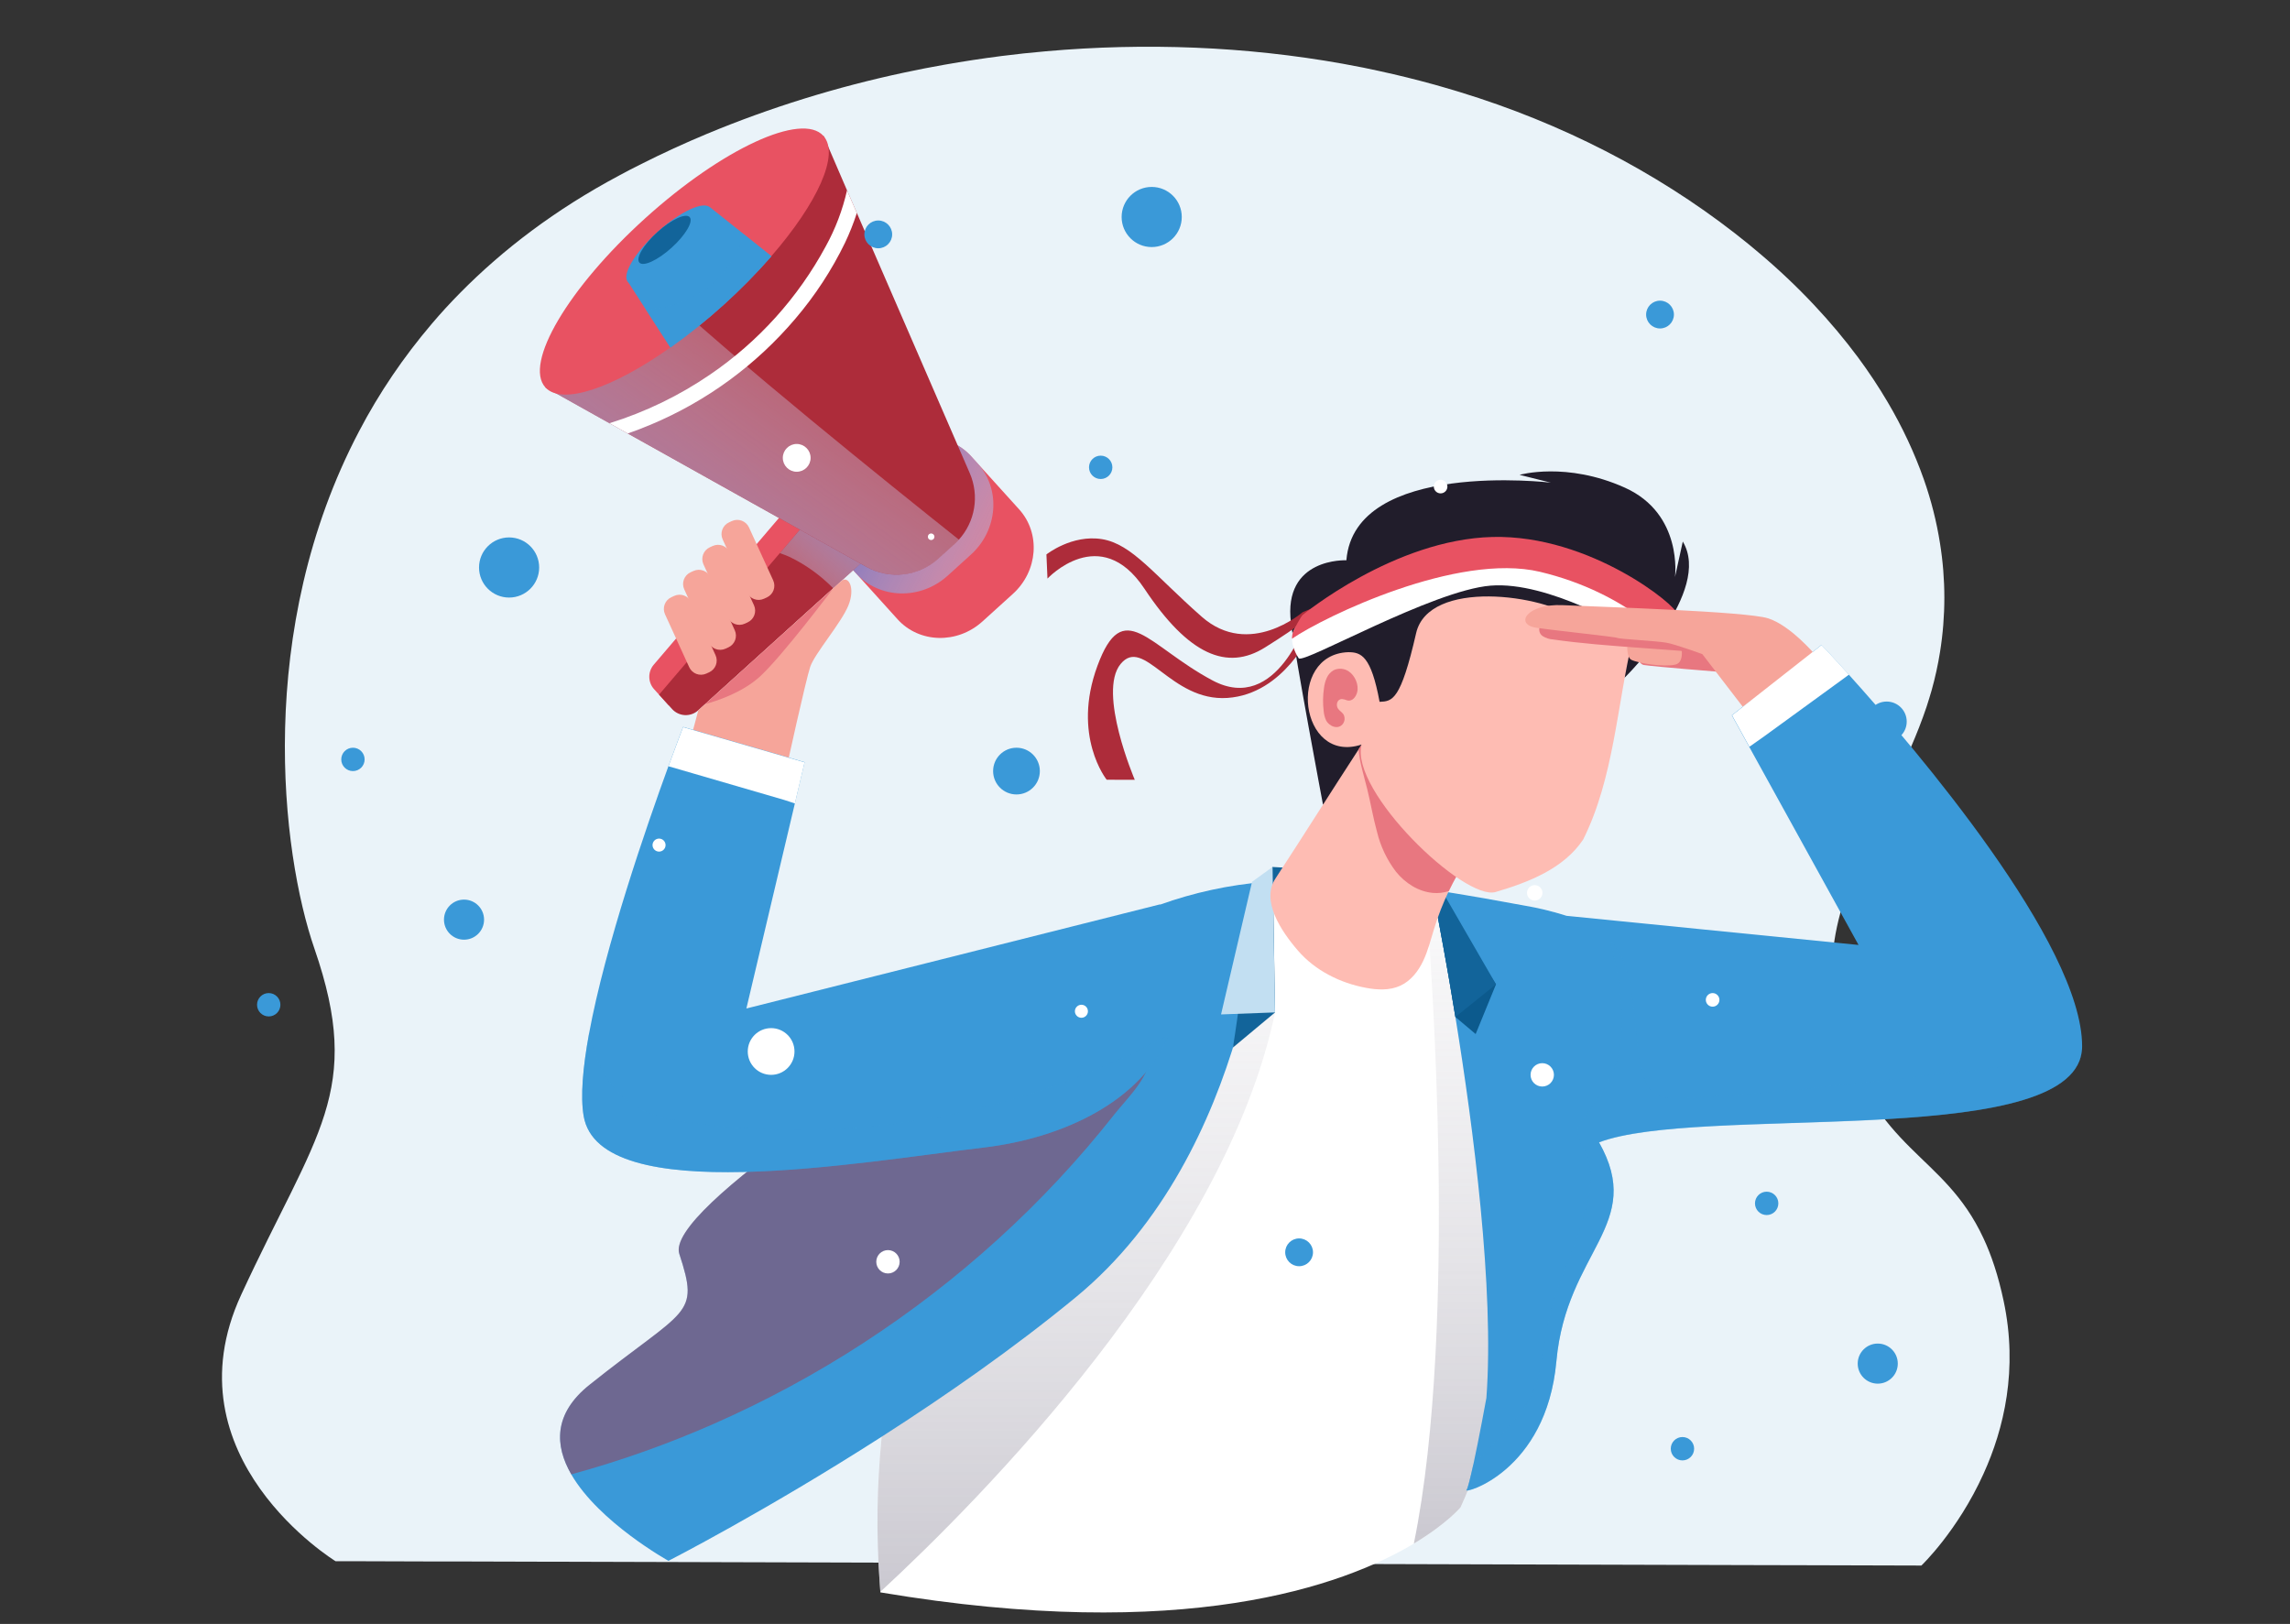
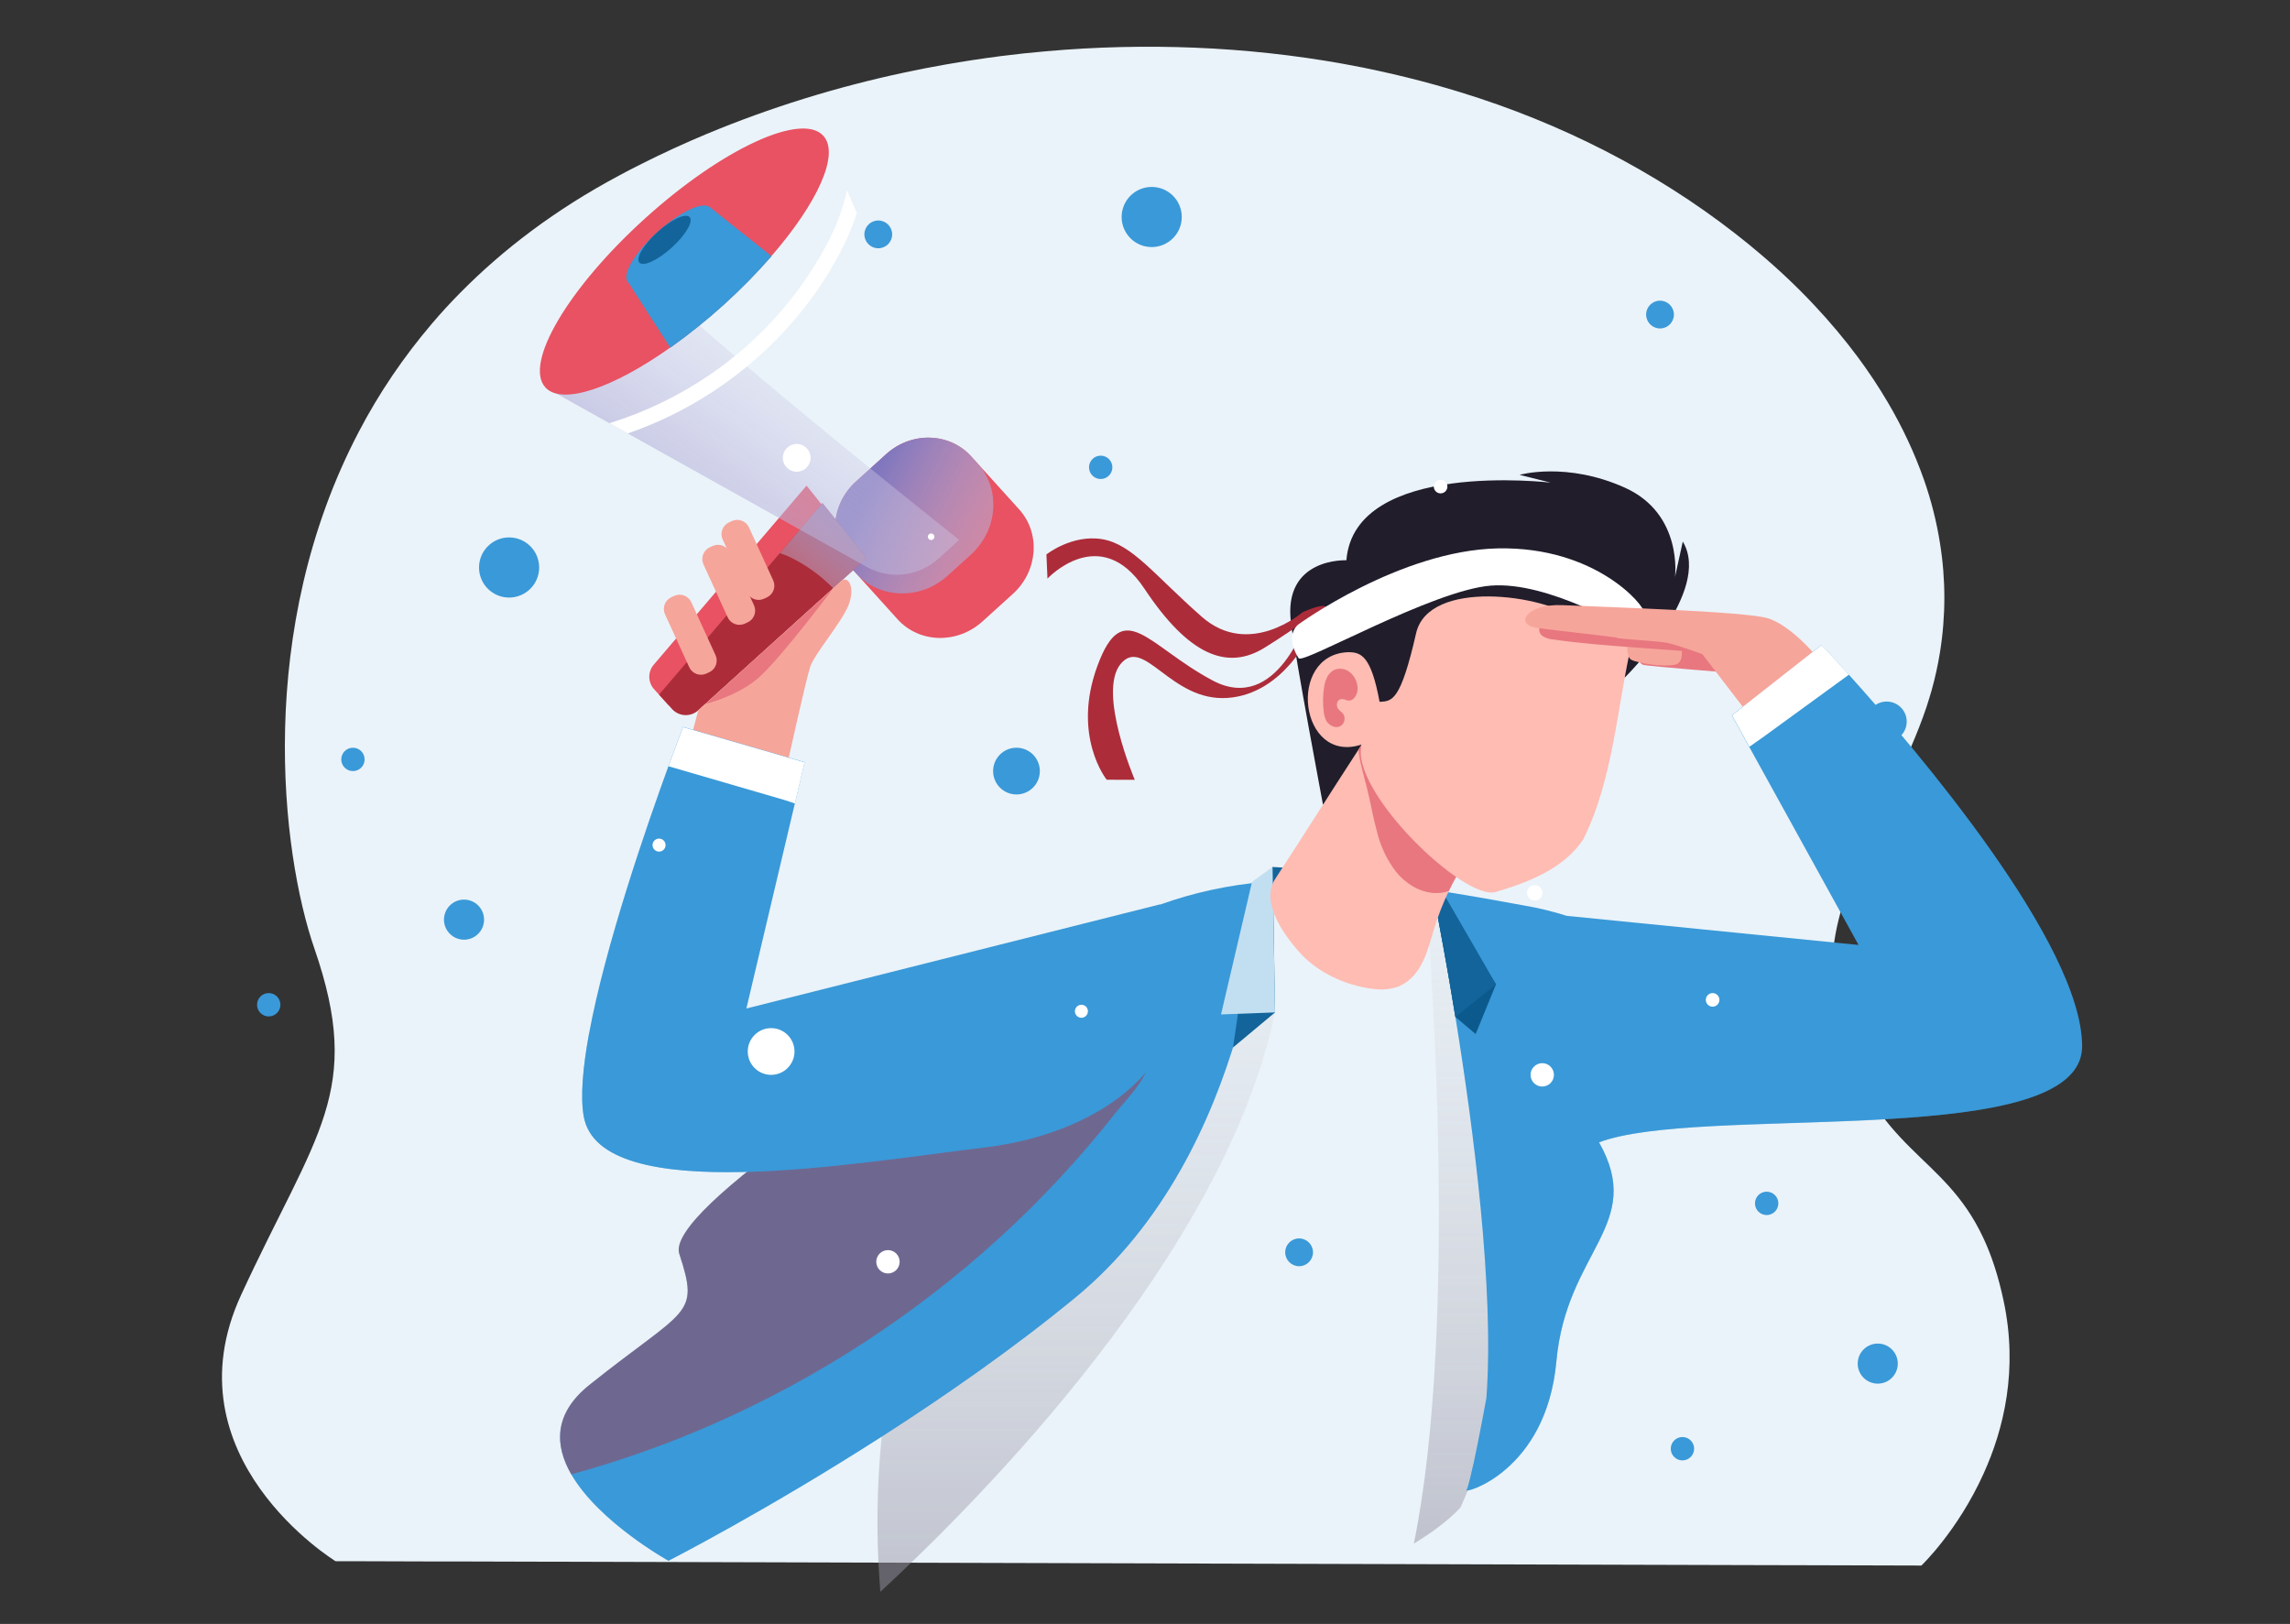
<svg xmlns="http://www.w3.org/2000/svg" width="196" height="139" viewBox="0 0 196 139" fill="none">
  <rect x="0" y="0" width="196" height="139" fill="#333333" stroke="none" />
  <path d="M169.763 126.158C167.537 131.069 164.451 134 164.451 134L155.26 133.974L149.684 133.961L39.378 133.651H36.979L30.746 133.631H28.724C28.724 133.631 14.214 124.747 20.643 110.822C27.072 96.898 31.146 93.455 26.913 81.2C24.061 72.957 21.79 53.894 30.746 36.889C32.443 33.644 34.532 30.56 36.979 27.688C37.733 26.8 38.533 25.928 39.378 25.074C43.045 21.354 47.527 17.937 52.998 15.019C53.624 14.682 54.25 14.352 54.892 14.036C56.718 13.117 58.586 12.258 60.498 11.46C65.918 9.205 71.597 7.442 77.445 6.2C78.569 5.96 79.693 5.74 80.833 5.54C82.455 5.255 84.085 5.003 85.722 4.795C86.982 4.634 88.257 4.498 89.525 4.388C98.013 3.637 106.615 3.967 114.923 5.455L116.666 5.785L118.009 6.07L118.099 6.09C119.649 6.426 121.185 6.806 122.71 7.228H122.717L123.374 7.416L124.46 7.733L124.951 7.882C133.652 10.544 141.655 14.654 148.5 19.976C148.9 20.286 149.292 20.603 149.684 20.92L150.552 21.645C152.221 23.049 153.793 24.535 155.26 26.097C156.611 27.533 157.868 29.032 159.026 30.587C159.946 31.83 160.791 33.104 161.561 34.411C162.818 36.538 163.856 38.755 164.662 41.037C165.29 42.823 165.752 44.65 166.043 46.498C166.541 49.592 166.541 52.729 166.043 55.822C165.869 56.916 165.628 58.01 165.326 59.09C165.19 59.569 165.039 60.041 164.888 60.514C164.111 62.83 163.085 65.075 162.021 67.308C160.331 70.867 158.543 74.393 157.516 78.133C156.649 81.31 156.483 84.584 157.403 87.768C160.595 98.748 166.322 98.587 169.763 105.982C170.442 107.432 171.03 109.179 171.491 111.359C172.736 117.209 171.521 122.295 169.763 126.158Z" fill="#EAF3F9" />
-   <path d="M75.285 135.38L75.348 136.248V136.295C101.393 140.678 114.976 135.729 121.008 132.124C123.84 130.426 125.002 129.024 125.002 129.024C126.044 126.783 126.793 124.417 127.231 121.985C127.383 121.122 127.492 120.308 127.555 119.524L127.599 119.245L128.024 116.575L129.721 105.915L133.063 84.93L134.106 78.389C132.892 78.003 131.653 77.703 130.396 77.492L128.35 77.117C126.869 76.856 125.386 76.595 123.9 76.361L123.79 76.345C122.541 76.15 121.293 75.972 120.041 75.824C116.13 75.349 112.181 75.138 108.249 75.477C107.704 75.526 107.162 75.584 106.62 75.657C106.14 75.719 105.663 75.79 105.189 75.873C103.303 76.188 101.448 76.663 99.643 77.294L99.276 77.424C96.082 78.552 93.138 80.289 90.607 82.54C89.877 83.2 89.195 83.91 88.563 84.664C85.839 87.923 84.154 91.907 82.653 95.875C81.926 97.787 81.231 99.718 80.567 101.67C80.263 102.567 79.967 103.465 79.678 104.363C79.019 106.411 78.397 108.47 77.811 110.542C77.421 111.933 77.073 113.323 76.769 114.714C76.563 115.642 76.378 116.57 76.213 117.506C75.892 119.31 75.641 121.124 75.46 122.949C75.46 123.02 75.447 123.087 75.442 123.158C75.046 127.22 74.994 131.309 75.285 135.38Z" fill="white" />
  <path style="mix-blend-mode:multiply" d="M120.044 75.821L122.356 80.795C122.288 81.004 124.903 113.087 121.011 132.118C123.842 130.421 125.005 129.019 125.005 129.019C126.046 126.777 126.795 124.412 127.234 121.98C127.385 121.117 127.495 120.303 127.557 119.518L127.602 119.239L128.027 116.57L129.724 105.909L133.066 84.925L128.352 77.104C126.872 76.843 125.388 76.582 123.902 76.348L123.793 76.332C122.544 76.139 121.295 75.972 120.044 75.821Z" fill="url(#paint0_linear_13187_37887)" />
  <path style="mix-blend-mode:multiply" d="M75.285 135.38L75.348 136.248C83.836 128.409 104.844 107.278 109.13 86.656L105.191 75.878C103.306 76.193 101.45 76.668 99.646 77.299C95.456 84.007 88.25 94.605 80.57 101.681C80.266 102.578 79.969 103.475 79.681 104.374C79.022 106.421 78.4 108.481 77.814 110.553C77.423 111.943 77.075 113.334 76.771 114.724C76.565 115.652 76.38 116.58 76.216 117.516C75.894 119.32 75.643 121.135 75.463 122.96C75.463 123.03 75.449 123.098 75.444 123.168C75.048 127.227 74.995 131.312 75.285 135.38Z" fill="url(#paint1_linear_13187_37887)" />
  <path d="M108.916 74.207L123.646 75.023L122.077 77.143L107.477 76.444L108.916 74.207Z" fill="#12649A" />
  <path d="M122.656 76.431C122.656 76.431 122.718 76.739 122.828 77.312C123.141 78.876 123.824 82.464 124.567 87.047C126.105 96.532 127.907 110.334 127.221 119.636V119.649C127.179 119.878 126.59 123.101 126.102 125.353C125.842 126.505 125.633 127.405 125.521 127.527C125.19 127.898 132.346 126.015 133.209 116.515C134.072 107.015 140.853 104.833 136.859 97.773C145.325 94.553 176.005 98.37 178.093 90.439C178.17 90.15 178.209 89.852 178.208 89.552C178.208 80.782 163.96 64.087 158.24 57.746C156.801 56.151 155.894 55.207 155.894 55.207L148.226 61.224L149.712 63.92L159.072 80.881L134.093 78.389C132.879 78.003 131.64 77.703 130.383 77.492C128.227 77.096 126.061 76.71 123.886 76.361L123.477 76.382L122.656 76.431Z" fill="#3A99D8" />
  <path d="M122.828 77.312C123.141 78.877 123.824 82.464 124.567 87.047L126.301 88.507L128.042 84.25L123.229 76.95L122.828 77.312Z" fill="#0C5A8D" />
  <path d="M122.656 76.431C122.656 76.431 123.553 80.806 124.567 87.047L128.042 84.25L123.493 76.382L122.656 76.431Z" fill="#12649A" />
  <g style="mix-blend-mode:multiply" opacity="0.45">
    <path d="M133.209 116.528C134.075 107.025 140.853 104.846 136.859 97.786C145.325 94.566 176.005 98.383 178.093 90.452C170.379 91.438 144.563 94.652 142.027 93.841C139.041 92.879 140.968 83.296 137.79 80.527C137.837 80.683 140.076 88.108 137.79 92.3C135.478 96.54 134.226 96.057 135.574 98.367C136.922 100.677 135.67 104.34 133.647 109.442C131.624 114.544 132.396 117.725 130.566 120.324C129.559 121.755 127.628 123.815 126.092 125.374C125.831 126.526 125.623 127.426 125.511 127.548C125.19 127.911 132.357 126.028 133.209 116.528Z" fill="#3A99D8" />
  </g>
  <path d="M75.862 38.858L73.254 41.22C71.101 43.17 70.861 46.408 72.717 48.462L76.826 53.009C78.68 55.058 81.928 55.144 84.082 53.197L86.689 50.835C88.842 48.885 89.082 45.647 87.226 43.595L83.125 39.061C81.258 37.007 78.015 36.921 75.862 38.858Z" fill="#E85262" />
  <path style="mix-blend-mode:multiply" d="M75.861 38.858L73.254 41.22C71.101 43.17 70.861 46.408 72.717 48.462L73.265 49.067C75.27 51.286 78.787 51.377 81.109 49.276L83.093 47.479C85.419 45.378 85.677 41.871 83.672 39.658L83.125 39.056C81.258 37.007 78.015 36.921 75.861 38.858Z" fill="url(#paint2_linear_13187_37887)" />
  <path d="M72.803 46.267L57.221 60.361L55.98 58.987C55.723 58.702 55.578 58.334 55.573 57.95C55.567 57.567 55.7 57.194 55.948 56.901L69.031 41.566L72.803 46.267Z" fill="#E85262" />
  <path d="M56.41 59.454L57.52 60.687C57.66 60.842 57.829 60.968 58.018 61.057C58.206 61.147 58.41 61.198 58.619 61.208C58.827 61.218 59.035 61.187 59.232 61.116C59.428 61.046 59.609 60.937 59.763 60.796L71.315 50.35L74.169 47.769L70.394 43.06L66.745 47.341L56.41 59.454Z" fill="#AD2C3A" />
  <path style="mix-blend-mode:multiply" d="M66.745 47.346C67.041 47.443 67.332 47.556 67.615 47.685C68.992 48.357 70.243 49.26 71.315 50.355L74.169 47.774L70.394 43.066L66.745 47.346Z" fill="url(#paint3_linear_13187_37887)" />
-   <path d="M70.485 11.622L46.675 33.156L52.163 36.225L53.727 37.103L74.151 48.517C75.122 49.059 76.238 49.283 77.342 49.157C78.447 49.032 79.484 48.564 80.309 47.818L81.693 46.567C81.824 46.449 81.948 46.325 82.066 46.194C82.752 45.437 83.205 44.498 83.372 43.489C83.538 42.481 83.411 41.446 83.005 40.508L73.338 18.228L72.496 16.291L70.485 11.622Z" fill="#AD2C3A" />
  <path style="mix-blend-mode:multiply" d="M56.183 24.555L46.675 33.159L74.164 48.52C75.135 49.061 76.251 49.285 77.355 49.16C78.46 49.035 79.497 48.566 80.322 47.821L81.706 46.569C81.837 46.452 81.961 46.327 82.079 46.197C75.666 41.089 63.178 31.037 56.183 24.555Z" fill="url(#paint4_linear_13187_37887)" />
  <path d="M60.785 32.053C58.135 33.867 55.229 35.273 52.163 36.225L53.727 37.103C54.392 36.871 55.049 36.621 55.698 36.347C60.483 34.341 64.725 31.232 68.079 27.274C69.763 25.299 71.19 23.118 72.323 20.783C72.717 19.954 73.056 19.101 73.338 18.228L72.496 16.291C72.117 17.97 71.502 19.586 70.671 21.093C68.298 25.483 64.908 29.242 60.785 32.053Z" fill="white" />
  <path d="M55.224 18.681C48.648 24.628 44.821 31.107 46.675 33.156C48.096 34.72 52.455 33.227 57.364 29.751C60.544 27.492 63.449 24.867 66.017 21.93C69.967 17.383 71.893 13.196 70.472 11.627C68.632 9.572 61.799 12.735 55.224 18.681Z" fill="#E85262" />
  <path d="M60.792 17.756L53.753 24.128L55.263 26.474L57.38 29.756C60.56 27.497 63.464 24.872 66.033 21.935L63.66 20.042L60.792 17.756Z" fill="#3A99D8" />
  <g style="mix-blend-mode:multiply" opacity="0.45">
    <path d="M55.258 26.469L57.374 29.751C60.555 27.492 63.459 24.867 66.027 21.93L63.655 20.037C63.655 20.037 63.655 20.055 63.655 20.063C63.265 21.414 62.56 22.653 61.597 23.677C60.634 24.702 59.441 25.483 58.117 25.955C57.195 26.268 56.231 26.442 55.258 26.469Z" fill="#3A99D8" />
  </g>
  <path d="M53.743 24.14C53.196 23.535 54.328 21.618 56.273 19.859C58.217 18.1 60.237 17.165 60.785 17.771C61.333 18.376 60.2 20.293 58.256 22.052C56.311 23.811 54.291 24.745 53.743 24.14Z" fill="#3A99D8" />
  <path d="M54.725 22.477C54.39 22.106 55.082 20.934 56.271 19.859C57.459 18.784 58.694 18.213 59.029 18.584C59.365 18.954 58.673 20.126 57.484 21.201C56.296 22.276 55.061 22.847 54.725 22.477Z" fill="#12649A" />
  <path d="M62.399 44.709L62.641 44.598C63.196 44.344 63.852 44.589 64.106 45.144L66.176 49.672C66.43 50.228 66.186 50.883 65.631 51.137L65.389 51.248C64.834 51.502 64.178 51.258 63.924 50.702L61.853 46.174C61.6 45.618 61.844 44.962 62.399 44.709Z" fill="#F6A59A" />
  <path d="M60.756 46.843L60.997 46.733C61.553 46.479 62.209 46.723 62.462 47.279L64.533 51.807C64.787 52.362 64.542 53.018 63.987 53.272L63.745 53.383C63.19 53.636 62.534 53.392 62.28 52.837L60.21 48.308C59.956 47.753 60.2 47.097 60.756 46.843Z" fill="#F6A59A" />
-   <path d="M59.111 48.981L59.353 48.871C59.908 48.617 60.564 48.861 60.818 49.417L62.888 53.945C63.142 54.5 62.898 55.156 62.342 55.41L62.1 55.521C61.545 55.775 60.889 55.53 60.636 54.975L58.565 50.446C58.311 49.891 58.556 49.235 59.111 48.981Z" fill="#F6A59A" />
  <path d="M57.465 51.115L57.707 51.004C58.262 50.75 58.918 50.995 59.172 51.55L61.242 56.078C61.496 56.634 61.252 57.289 60.696 57.543L60.455 57.654C59.899 57.908 59.243 57.663 58.99 57.108L56.919 52.58C56.665 52.024 56.91 51.368 57.465 51.115Z" fill="#F6A59A" />
  <path d="M59.03 63.56L67.313 65.734C67.313 65.734 68.968 58.21 69.346 57.076C69.724 55.942 71.998 53.335 72.613 51.823C73.228 50.311 72.613 49.174 71.969 49.766C71.891 49.834 71.661 50.042 71.314 50.355L60.365 60.262L59.773 60.783L59.03 63.56Z" fill="#F6A59A" />
  <path d="M60.354 60.267C61.246 60.027 63.522 59.31 65.065 57.887C66.989 56.109 71.182 50.532 71.322 50.358L60.354 60.267Z" fill="#E87780" />
  <path d="M48.894 126.195C51.264 130.299 57.213 133.597 57.213 133.597C57.213 133.597 65.496 129.365 75.463 122.973C80.854 119.516 86.736 115.431 92.07 111.04C107.272 98.526 108.252 75.485 108.252 75.485C105.189 75.74 102.172 76.395 99.278 77.432C99.179 77.49 98.097 78.11 96.343 79.137C94.851 80.011 92.878 81.179 90.607 82.547C78.171 90.035 56.895 103.511 58.146 107.328C59.909 112.706 58.795 111.872 50.453 118.538C47.337 121.025 47.486 123.747 48.894 126.195Z" fill="#3A99D8" />
  <g style="mix-blend-mode:multiply" opacity="0.45">
    <path d="M48.894 126.195C53.065 125.056 57.146 123.609 61.103 121.865C69.992 117.95 78.191 112.626 85.382 106.097C88.998 102.817 92.334 99.241 95.357 95.408C96.491 93.969 98.587 92.034 98.449 90.061C98.368 88.922 97.297 87.78 97.427 86.852C97.607 85.592 98.59 84.505 98.702 83.126C98.822 81.663 98.241 80.042 96.937 79.364C96.746 79.265 96.544 79.187 96.335 79.132C94.844 80.005 92.87 81.173 90.599 82.542C78.163 90.03 56.887 103.506 58.139 107.322C59.901 112.701 58.788 111.867 50.445 118.533C47.337 121.025 47.486 123.747 48.894 126.195Z" fill="#AD2C3A" />
  </g>
  <path d="M109.13 86.656L105.527 89.662C105.527 89.662 106.672 82.472 106.57 80.516C106.469 78.561 108.265 75.474 108.265 75.474L108.93 74.207L109.13 86.656Z" fill="#12649A" />
  <path d="M108.917 74.207L109.13 86.656L104.508 86.828L107.162 75.474L108.917 74.207Z" fill="#C2DFF2" />
  <path d="M49.955 95.523C51.308 103.454 73.65 99.467 84.194 98.221C91.053 97.41 97.75 94.209 100.037 88.575C101.273 85.553 101.239 81.833 99.278 77.409L63.882 86.32L68.035 68.756L68.866 65.236L58.467 62.222C58.467 62.222 57.969 63.5 57.213 65.573C55.32 70.763 51.798 80.954 50.411 88.494C49.887 91.362 49.668 93.836 49.955 95.523Z" fill="#3A99D8" />
  <g style="mix-blend-mode:multiply" opacity="0.45">
    <path d="M49.955 95.523C51.308 103.454 73.65 99.467 84.194 98.221C91.053 97.41 97.751 94.209 100.037 88.575C87.582 95.397 73.266 98.039 59.197 96.115C57.588 95.888 55.951 95.593 54.546 94.777C52.309 93.487 50.945 91.031 50.411 88.494C49.887 91.362 49.668 93.836 49.955 95.523Z" fill="#3A99D8" />
  </g>
  <path d="M57.213 65.586L59.437 66.232C61.998 66.976 64.559 67.722 67.12 68.469C67.419 68.558 67.727 68.675 68.035 68.769L68.866 65.249L58.467 62.236C58.467 62.236 57.969 63.513 57.213 65.586Z" fill="white" />
  <path d="M139.075 57.981C139.075 57.981 146.589 50.605 144.029 46.353L143.361 49.39C143.361 49.39 144.068 43.986 139.067 41.739C134.067 39.491 130.06 40.644 130.06 40.644L132.732 41.311C132.732 41.311 115.93 39.301 115.236 47.956C115.236 47.956 109.79 47.696 110.494 53.304C110.887 56.432 113.231 68.855 113.231 68.855C113.231 68.855 121.738 68.824 124.533 63.724C127.328 58.625 139.075 57.981 139.075 57.981Z" fill="#211D2B" />
  <path d="M111.099 81.374C112.572 83.074 114.699 84.14 116.915 84.552C117.89 84.735 118.938 84.787 119.84 84.375C120.742 83.963 121.384 83.144 121.806 82.255C122.228 81.366 122.463 80.402 122.755 79.463C123.091 78.37 123.508 77.304 124.001 76.272C124.447 75.341 124.954 74.442 125.521 73.579C121.61 71.363 120.098 66.472 116.548 63.727C116.456 63.862 116.368 64.001 116.287 64.136C113.909 67.786 111.542 71.558 109.162 75.201C107.921 77.085 109.623 79.669 111.099 81.374Z" fill="#FEBCB3" />
  <path d="M116.279 64.147C116.378 65.286 116.743 66.425 117.019 67.536C117.322 68.756 117.525 70.002 117.861 71.214C118.16 72.443 118.709 73.596 119.473 74.603C120.255 75.581 121.402 76.322 122.653 76.428C123.109 76.469 123.568 76.415 124.001 76.269C124.447 75.339 124.954 74.439 125.521 73.576C121.61 71.36 120.098 66.469 116.548 63.724C116.454 63.862 116.368 64.001 116.279 64.147Z" fill="#E87780" />
  <path d="M115.395 55.822C116.501 55.822 117.348 56.127 118.078 60.072C119.173 60.025 119.879 59.986 121.206 54.19C122.281 49.539 132.156 50.858 134.972 53.027C137.787 55.196 139.735 54.691 139.735 54.691C138.392 60.379 138.132 66.595 135.501 71.861C133.853 74.332 130.86 75.511 128.011 76.348C125.328 77.145 115.497 67.687 116.54 63.727C111.211 65.479 110.09 56.005 115.395 55.822Z" fill="#FEBCB3" />
  <path d="M111.485 52.402C111.485 52.402 106.936 56.372 102.862 52.793C98.787 49.213 96.905 46.57 94.322 46.148C91.74 45.725 89.563 47.456 89.563 47.456L89.653 49.523C89.653 49.523 94.158 44.681 97.945 50.38C101.733 56.078 105.03 57.449 108.277 55.414C111.523 53.38 111.91 52.877 111.91 52.877C111.91 52.877 109.341 61.201 103.781 58.241C98.221 55.28 96.146 50.984 93.929 56.992C91.712 63 94.722 66.741 94.722 66.741L97.125 66.744C97.125 66.744 93.919 59.259 95.912 56.832C97.906 54.406 100.193 60.074 105.059 59.738C109.925 59.403 112.238 54.078 112.238 54.078C112.238 54.078 115.712 50.553 111.485 52.402Z" fill="#AD2C3A" />
  <path d="M140.591 52.897C140.396 53.449 140.046 54.089 139.715 54.013C139.385 53.937 132.57 49.725 127.584 50.126C122.598 50.527 111.508 56.883 111.151 56.341C110.926 56.003 110.588 55.328 110.583 54.668C110.576 54.442 110.618 54.214 110.708 54.005C110.797 53.796 110.93 53.612 111.097 53.468C111.097 53.468 119.808 47.109 128.209 46.938C136.61 46.767 140.815 51.88 140.718 52.442C140.685 52.596 140.643 52.748 140.591 52.897Z" fill="white" />
-   <path d="M140.577 52.957C138.448 51.39 135.552 49.835 131.797 48.941C124.753 47.275 113.395 52.751 110.583 54.668C110.576 54.438 110.62 54.207 110.71 53.994C110.8 53.781 111.334 52.775 111.501 52.629C111.501 52.629 119.334 46.166 127.743 45.961C136.151 45.755 143.599 51.928 143.5 52.5C143.467 52.657 140.629 52.806 140.577 52.957Z" fill="#E85262" />
  <path d="M115.44 57.467C115.252 57.339 115.035 57.262 114.808 57.243C114.582 57.225 114.355 57.266 114.149 57.363C113.886 57.514 113.678 57.745 113.555 58.023C113.433 58.298 113.354 58.591 113.32 58.891C113.223 59.54 113.213 60.199 113.291 60.851C113.313 61.129 113.382 61.401 113.497 61.654C113.758 62.176 114.566 62.514 114.968 61.915C115.03 61.816 115.069 61.704 115.081 61.588C115.092 61.472 115.077 61.354 115.035 61.245C114.939 60.984 114.686 60.89 114.53 60.671C114.313 60.366 114.428 59.837 114.858 59.832C115.005 59.847 115.148 59.884 115.283 59.941C115.635 60.051 115.922 59.803 116.065 59.501C116.373 58.896 116.112 58.08 115.638 57.626C115.577 57.567 115.51 57.514 115.44 57.467Z" fill="#E87780" />
  <path d="M147.366 57.522C147.366 57.522 141.549 57.06 140.707 56.922C139.865 56.784 140.001 54.558 140.353 54.367C140.705 54.177 144.84 53.585 145.981 54.602C147.123 55.619 147.697 57.308 147.366 57.522Z" fill="#E87780" />
  <path d="M143.768 54.761C143.768 54.761 144.37 56.646 143.398 56.883C142.425 57.12 140.217 56.774 139.62 56.474C139.023 56.174 139.375 54.036 139.375 54.036L140.246 53.648L143.768 54.761Z" fill="#F6A59A" />
  <path d="M140.217 55.439C137.785 55.259 135.347 55.079 132.933 54.735C132.613 54.715 132.302 54.615 132.031 54.443C131.899 54.352 131.804 54.217 131.763 54.062C131.722 53.907 131.737 53.743 131.807 53.598C131.984 53.319 132.375 53.296 132.706 53.304C136.786 53.395 140.952 53.502 144.774 54.928C145.053 55.032 145.65 55.259 145.296 55.606C144.941 55.953 144.196 55.733 143.805 55.702L140.217 55.439Z" fill="#E87780" />
  <path d="M155.315 55.991C155.315 55.991 153.229 53.525 151.334 52.925C149.439 52.326 136.81 51.937 133.744 51.797C130.678 51.656 129.573 53.455 131.523 53.736C133.473 54.018 138.27 54.505 138.431 54.602C138.593 54.698 141.782 54.863 142.603 55.006C143.424 55.149 145.703 55.991 145.703 55.991L149.165 60.496L155.315 55.991Z" fill="#F6A59A" />
-   <path d="M148.242 61.224L149.728 63.92L151.011 63.015L157.046 58.625L158.25 57.746C156.811 56.151 155.904 55.207 155.904 55.207L148.242 61.224Z" fill="white" />
+   <path d="M148.242 61.224L149.728 63.92L151.011 63.015L158.25 57.746C156.811 56.151 155.904 55.207 155.904 55.207L148.242 61.224Z" fill="white" />
  <path fill-rule="evenodd" clip-rule="evenodd" d="M68.19 38C68.846 38 69.379 38.533 69.379 39.19C69.379 39.846 68.846 40.379 68.19 40.379C67.533 40.379 67 39.846 67 39.19C67 38.533 67.533 38 68.19 38Z" fill="white" />
  <path fill-rule="evenodd" clip-rule="evenodd" d="M66 88C67.104 88 68 88.896 68 90C68 91.104 67.104 92 66 92C64.896 92 64 91.104 64 90C64 88.896 64.896 88 66 88Z" fill="white" />
  <path fill-rule="evenodd" clip-rule="evenodd" d="M76 107C76.552 107 77 107.448 77 108C77 108.552 76.552 109 76 109C75.448 109 75 108.552 75 108C75 107.448 75.448 107 76 107Z" fill="white" />
  <path fill-rule="evenodd" clip-rule="evenodd" d="M132 91C132.552 91 133 91.448 133 92C133 92.552 132.552 93 132 93C131.448 93 131 92.552 131 92C131 91.448 131.448 91 132 91Z" fill="white" />
  <path fill-rule="evenodd" clip-rule="evenodd" d="M142.081 25.735C142.737 25.735 143.27 26.268 143.27 26.924C143.27 27.581 142.737 28.114 142.081 28.114C141.424 28.114 140.891 27.581 140.891 26.924C140.891 26.268 141.424 25.735 142.081 25.735Z" fill="#3A99D8" />
  <path fill-rule="evenodd" clip-rule="evenodd" d="M111.19 106C111.846 106 112.379 106.533 112.379 107.19C112.379 107.846 111.846 108.379 111.19 108.379C110.533 108.379 110 107.846 110 107.19C110 106.533 110.533 106 111.19 106Z" fill="#3A99D8" />
  <path fill-rule="evenodd" clip-rule="evenodd" d="M94.208 39C94.76 39 95.208 39.448 95.208 40C95.208 40.552 94.76 41 94.208 41C93.656 41 93.208 40.552 93.208 40C93.208 39.448 93.656 39 94.208 39Z" fill="#3A99D8" />
  <path fill-rule="evenodd" clip-rule="evenodd" d="M62.208 76C63.036 76 63.708 76.672 63.708 77.5C63.708 78.328 63.036 79 62.208 79C61.38 79 60.708 78.328 60.708 77.5C60.708 76.672 61.38 76 62.208 76Z" fill="#3A99D8" />
  <path fill-rule="evenodd" clip-rule="evenodd" d="M30.208 64C30.76 64 31.208 64.448 31.208 65C31.208 65.552 30.76 66 30.208 66C29.656 66 29.208 65.552 29.208 65C29.208 64.448 29.656 64 30.208 64Z" fill="#3A99D8" />
  <path fill-rule="evenodd" clip-rule="evenodd" d="M151.208 102C151.76 102 152.208 102.448 152.208 103C152.208 103.552 151.76 104 151.208 104C150.656 104 150.208 103.552 150.208 103C150.208 102.448 150.656 102 151.208 102Z" fill="#3A99D8" />
  <path fill-rule="evenodd" clip-rule="evenodd" d="M87 64C88.104 64 89 64.896 89 66C89 67.104 88.104 68 87 68C85.896 68 85 67.104 85 66C85 64.896 85.896 64 87 64Z" fill="#3A99D8" />
  <path fill-rule="evenodd" clip-rule="evenodd" d="M161.479 60.048C162.426 60.048 163.195 60.817 163.195 61.764C163.195 62.71 162.426 63.479 161.479 63.479C160.532 63.479 159.764 62.71 159.764 61.764C159.764 60.817 160.532 60.048 161.479 60.048Z" fill="#3A99D8" />
  <path fill-rule="evenodd" clip-rule="evenodd" d="M152.901 82.351C153.848 82.351 154.617 83.12 154.617 84.067C154.617 85.014 153.848 85.783 152.901 85.783C151.954 85.783 151.185 85.014 151.185 84.067C151.185 83.12 151.954 82.351 152.901 82.351Z" fill="#3A99D8" />
  <path fill-rule="evenodd" clip-rule="evenodd" d="M43.574 46C44.994 46 46.147 47.153 46.147 48.574C46.147 49.994 44.994 51.147 43.574 51.147C42.153 51.147 41 49.994 41 48.574C41 47.153 42.153 46 43.574 46Z" fill="#3A99D8" />
  <path fill-rule="evenodd" clip-rule="evenodd" d="M98.573 16C99.994 16 101.147 17.153 101.147 18.573C101.147 19.994 99.994 21.147 98.573 21.147C97.153 21.147 96 19.994 96 18.573C96 17.153 97.153 16 98.573 16Z" fill="#3A99D8" />
  <path fill-rule="evenodd" clip-rule="evenodd" d="M75.171 18.872C75.827 18.872 76.36 19.405 76.36 20.062C76.36 20.718 75.827 21.251 75.171 21.251C74.514 21.251 73.981 20.718 73.981 20.062C73.981 19.405 74.514 18.872 75.171 18.872Z" fill="#3A99D8" />
  <path fill-rule="evenodd" clip-rule="evenodd" d="M39.716 77C40.663 77 41.431 77.769 41.431 78.716C41.431 79.662 40.663 80.431 39.716 80.431C38.769 80.431 38 79.662 38 78.716C38 77.769 38.769 77 39.716 77Z" fill="#3A99D8" />
  <path fill-rule="evenodd" clip-rule="evenodd" d="M160.716 115C161.662 115 162.431 115.769 162.431 116.716C162.431 117.662 161.662 118.431 160.716 118.431C159.769 118.431 159 117.662 159 116.716C159 115.769 159.769 115 160.716 115Z" fill="#3A99D8" />
  <path fill-rule="evenodd" clip-rule="evenodd" d="M23 85C23.552 85 24 85.448 24 86C24 86.552 23.552 87 23 87C22.448 87 22 86.552 22 86C22 85.448 22.448 85 23 85Z" fill="#3A99D8" />
  <path fill-rule="evenodd" clip-rule="evenodd" d="M144 123C144.552 123 145 123.448 145 124C145 124.552 144.552 125 144 125C143.448 125 143 124.552 143 124C143 123.448 143.448 123 144 123Z" fill="#3A99D8" />
  <path fill-rule="evenodd" clip-rule="evenodd" d="M79.696 45.661C79.849 45.661 79.977 45.784 79.977 45.942C79.977 46.1 79.854 46.224 79.696 46.224C79.538 46.224 79.415 46.1 79.415 45.942C79.415 45.784 79.538 45.661 79.696 45.661Z" fill="white" />
  <path fill-rule="evenodd" clip-rule="evenodd" d="M56.408 71.777C56.719 71.777 56.966 72.029 56.966 72.335C56.966 72.641 56.714 72.892 56.408 72.892C56.102 72.892 55.85 72.641 55.85 72.335C55.85 72.029 56.102 71.777 56.408 71.777Z" fill="white" />
  <path fill-rule="evenodd" clip-rule="evenodd" d="M92.558 86C92.869 86 93.115 86.252 93.115 86.558C93.115 86.864 92.864 87.115 92.558 87.115C92.252 87.115 92 86.864 92 86.558C92 86.252 92.252 86 92.558 86Z" fill="white" />
  <path fill-rule="evenodd" clip-rule="evenodd" d="M131.356 75.76C131.721 75.76 132.018 76.056 132.018 76.422C132.018 76.787 131.721 77.083 131.356 77.083C130.991 77.083 130.695 76.787 130.695 76.422C130.695 76.056 130.991 75.76 131.356 75.76Z" fill="white" />
  <path fill-rule="evenodd" clip-rule="evenodd" d="M123.3 41.065C123.621 41.065 123.883 41.327 123.883 41.648C123.883 41.969 123.621 42.23 123.3 42.23C122.979 42.23 122.718 41.969 122.718 41.648C122.718 41.327 122.979 41.065 123.3 41.065Z" fill="white" />
  <path fill-rule="evenodd" clip-rule="evenodd" d="M146.582 85C146.903 85 147.165 85.262 147.165 85.582C147.165 85.903 146.903 86.165 146.582 86.165C146.262 86.165 146 85.903 146 85.582C146 85.262 146.262 85 146.582 85Z" fill="white" />
  <defs>
    <linearGradient id="paint0_linear_13187_37887" x1="126.556" y1="48.671" x2="126.556" y2="216.2" gradientUnits="userSpaceOnUse">
      <stop stop-color="white" stop-opacity="0" />
      <stop offset="1" stop-color="#2C2443" />
    </linearGradient>
    <linearGradient id="paint1_linear_13187_37887" x1="92.117" y1="46.755" x2="92.117" y2="226.425" gradientUnits="userSpaceOnUse">
      <stop stop-color="white" stop-opacity="0" />
      <stop offset="1" stop-color="#2C2443" />
    </linearGradient>
    <linearGradient id="paint2_linear_13187_37887" x1="95.581" y1="53.132" x2="74.232" y2="42.023" gradientUnits="userSpaceOnUse">
      <stop stop-color="white" stop-opacity="0" />
      <stop offset="1" stop-color="#8077BF" />
    </linearGradient>
    <linearGradient id="paint3_linear_13187_37887" x1="65.079" y1="53.786" x2="74.61" y2="42.716" gradientUnits="userSpaceOnUse">
      <stop stop-color="white" stop-opacity="0" />
      <stop offset="1" stop-color="#8077BF" />
    </linearGradient>
    <linearGradient id="paint4_linear_13187_37887" x1="79.415" y1="18.676" x2="49.417" y2="60.564" gradientUnits="userSpaceOnUse">
      <stop stop-color="white" stop-opacity="0" />
      <stop offset="1" stop-color="#8077BF" />
    </linearGradient>
  </defs>
</svg>